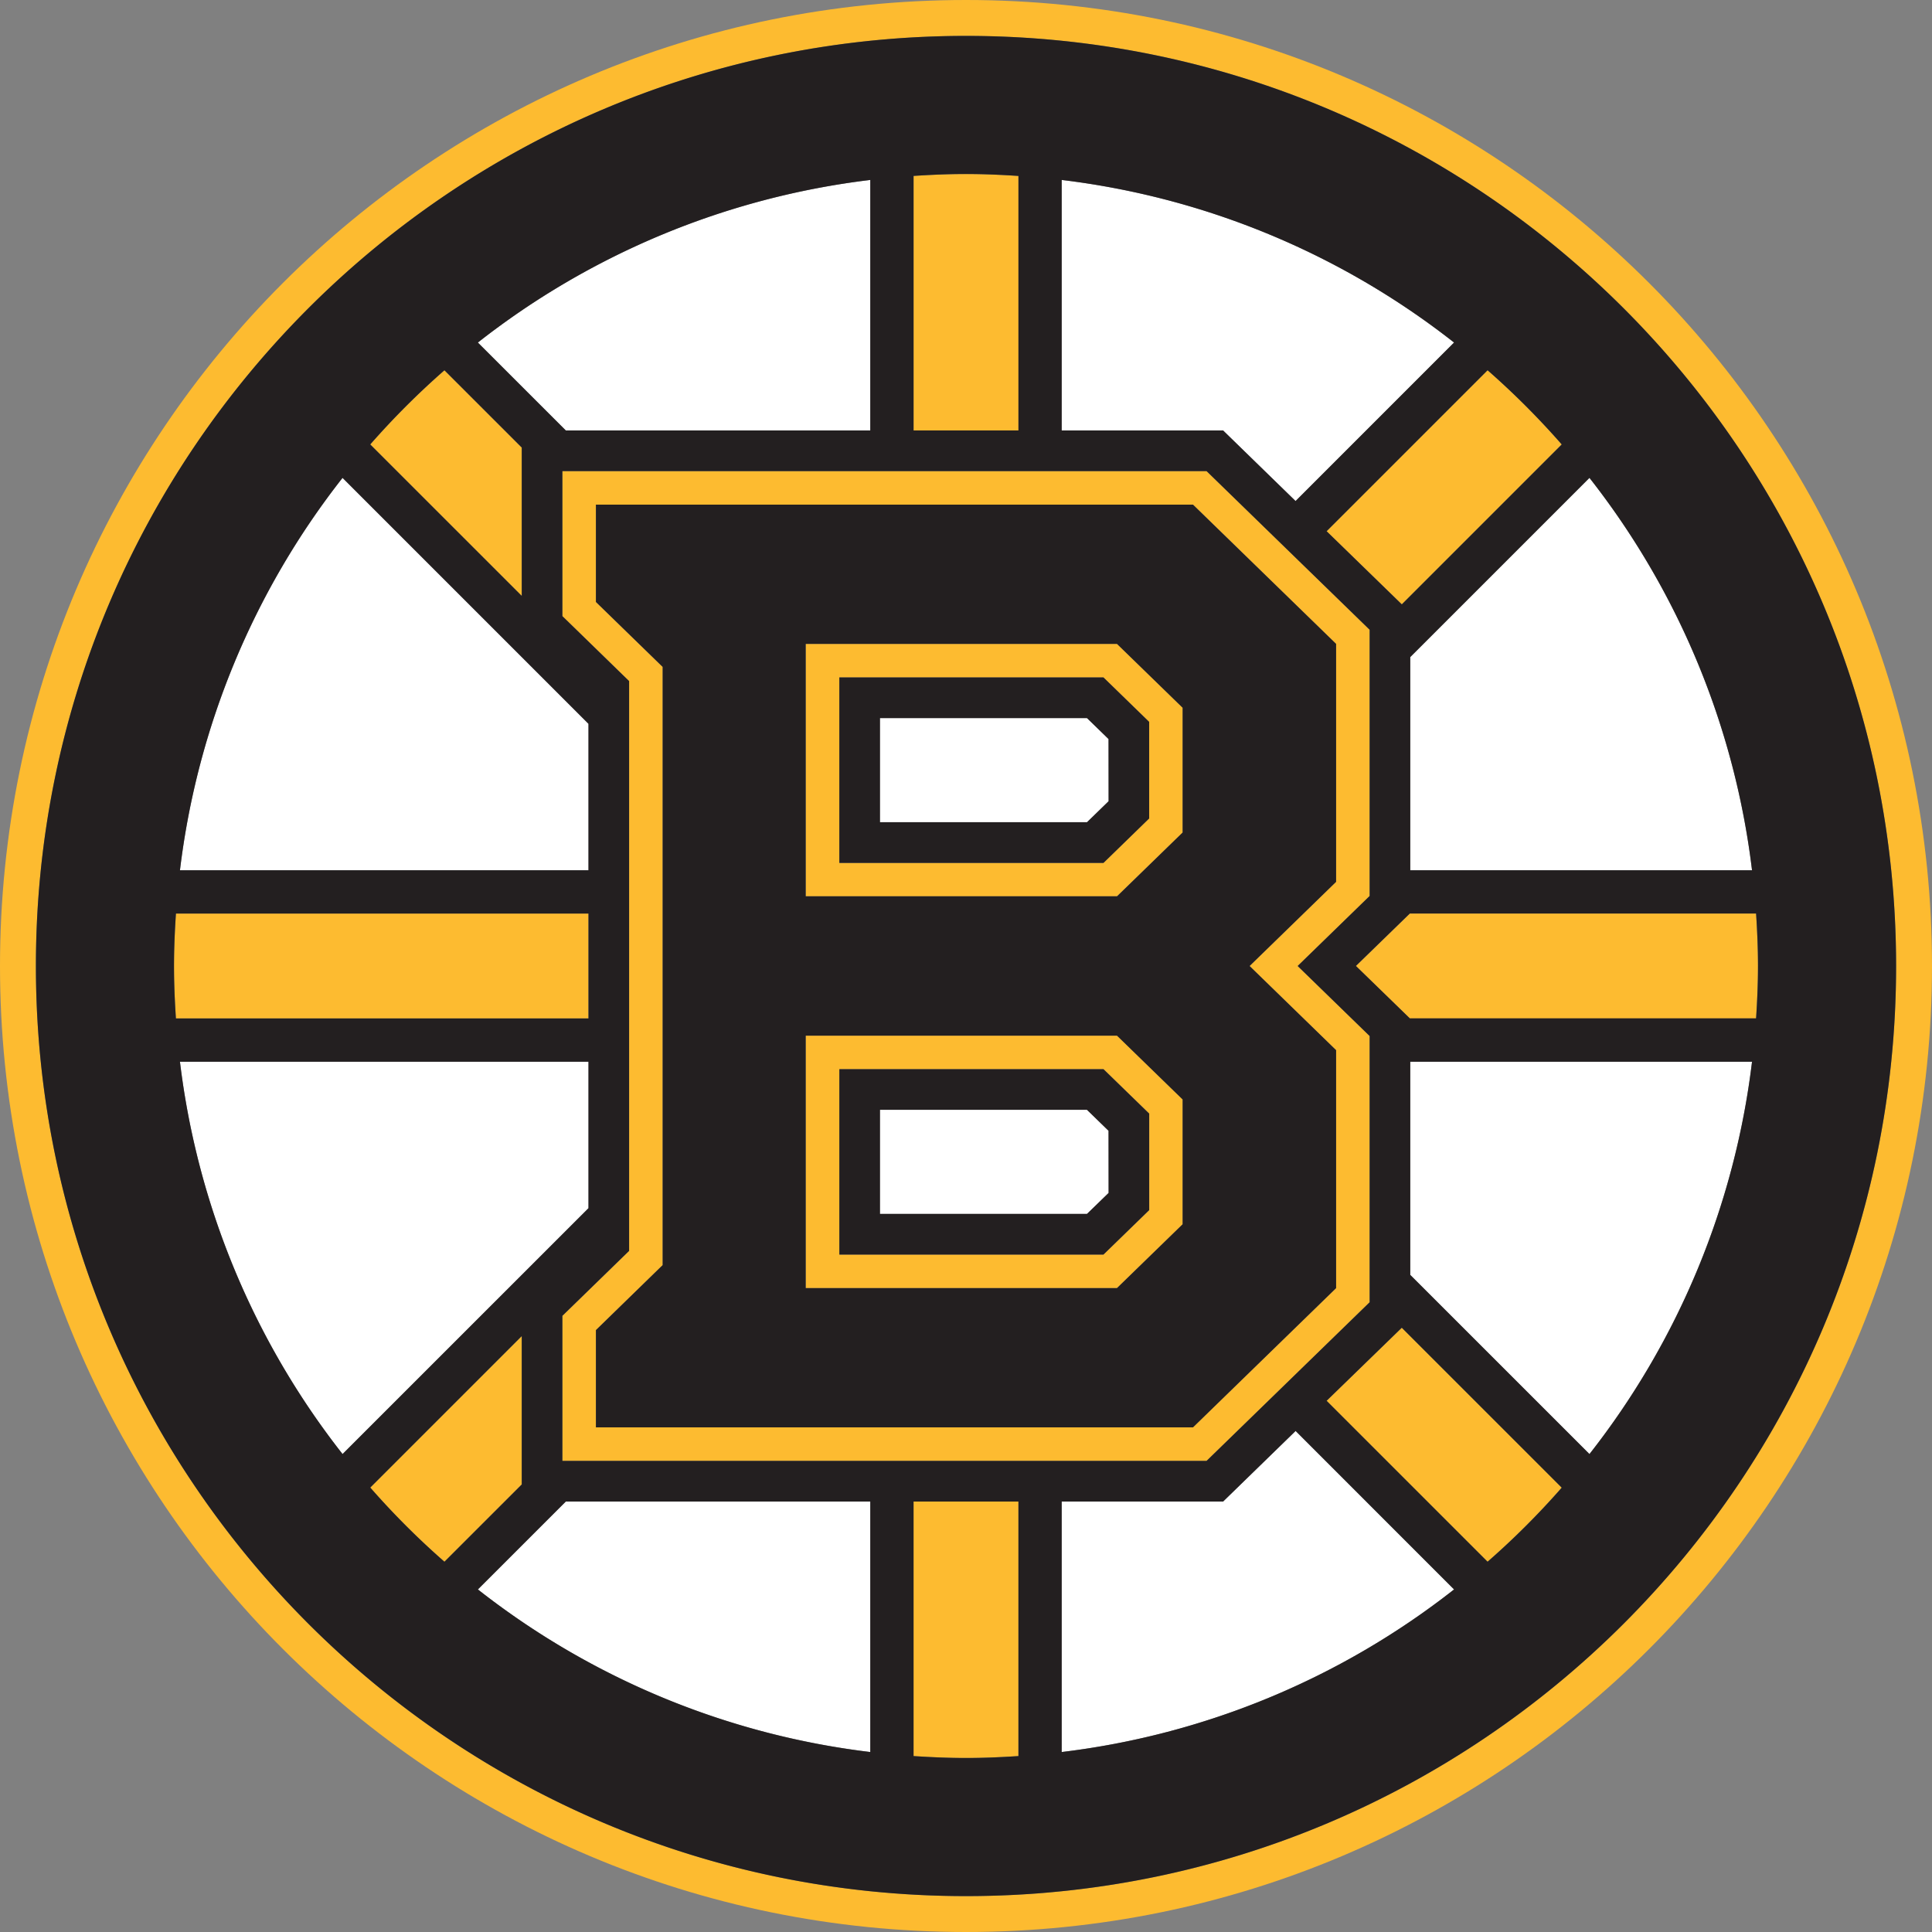
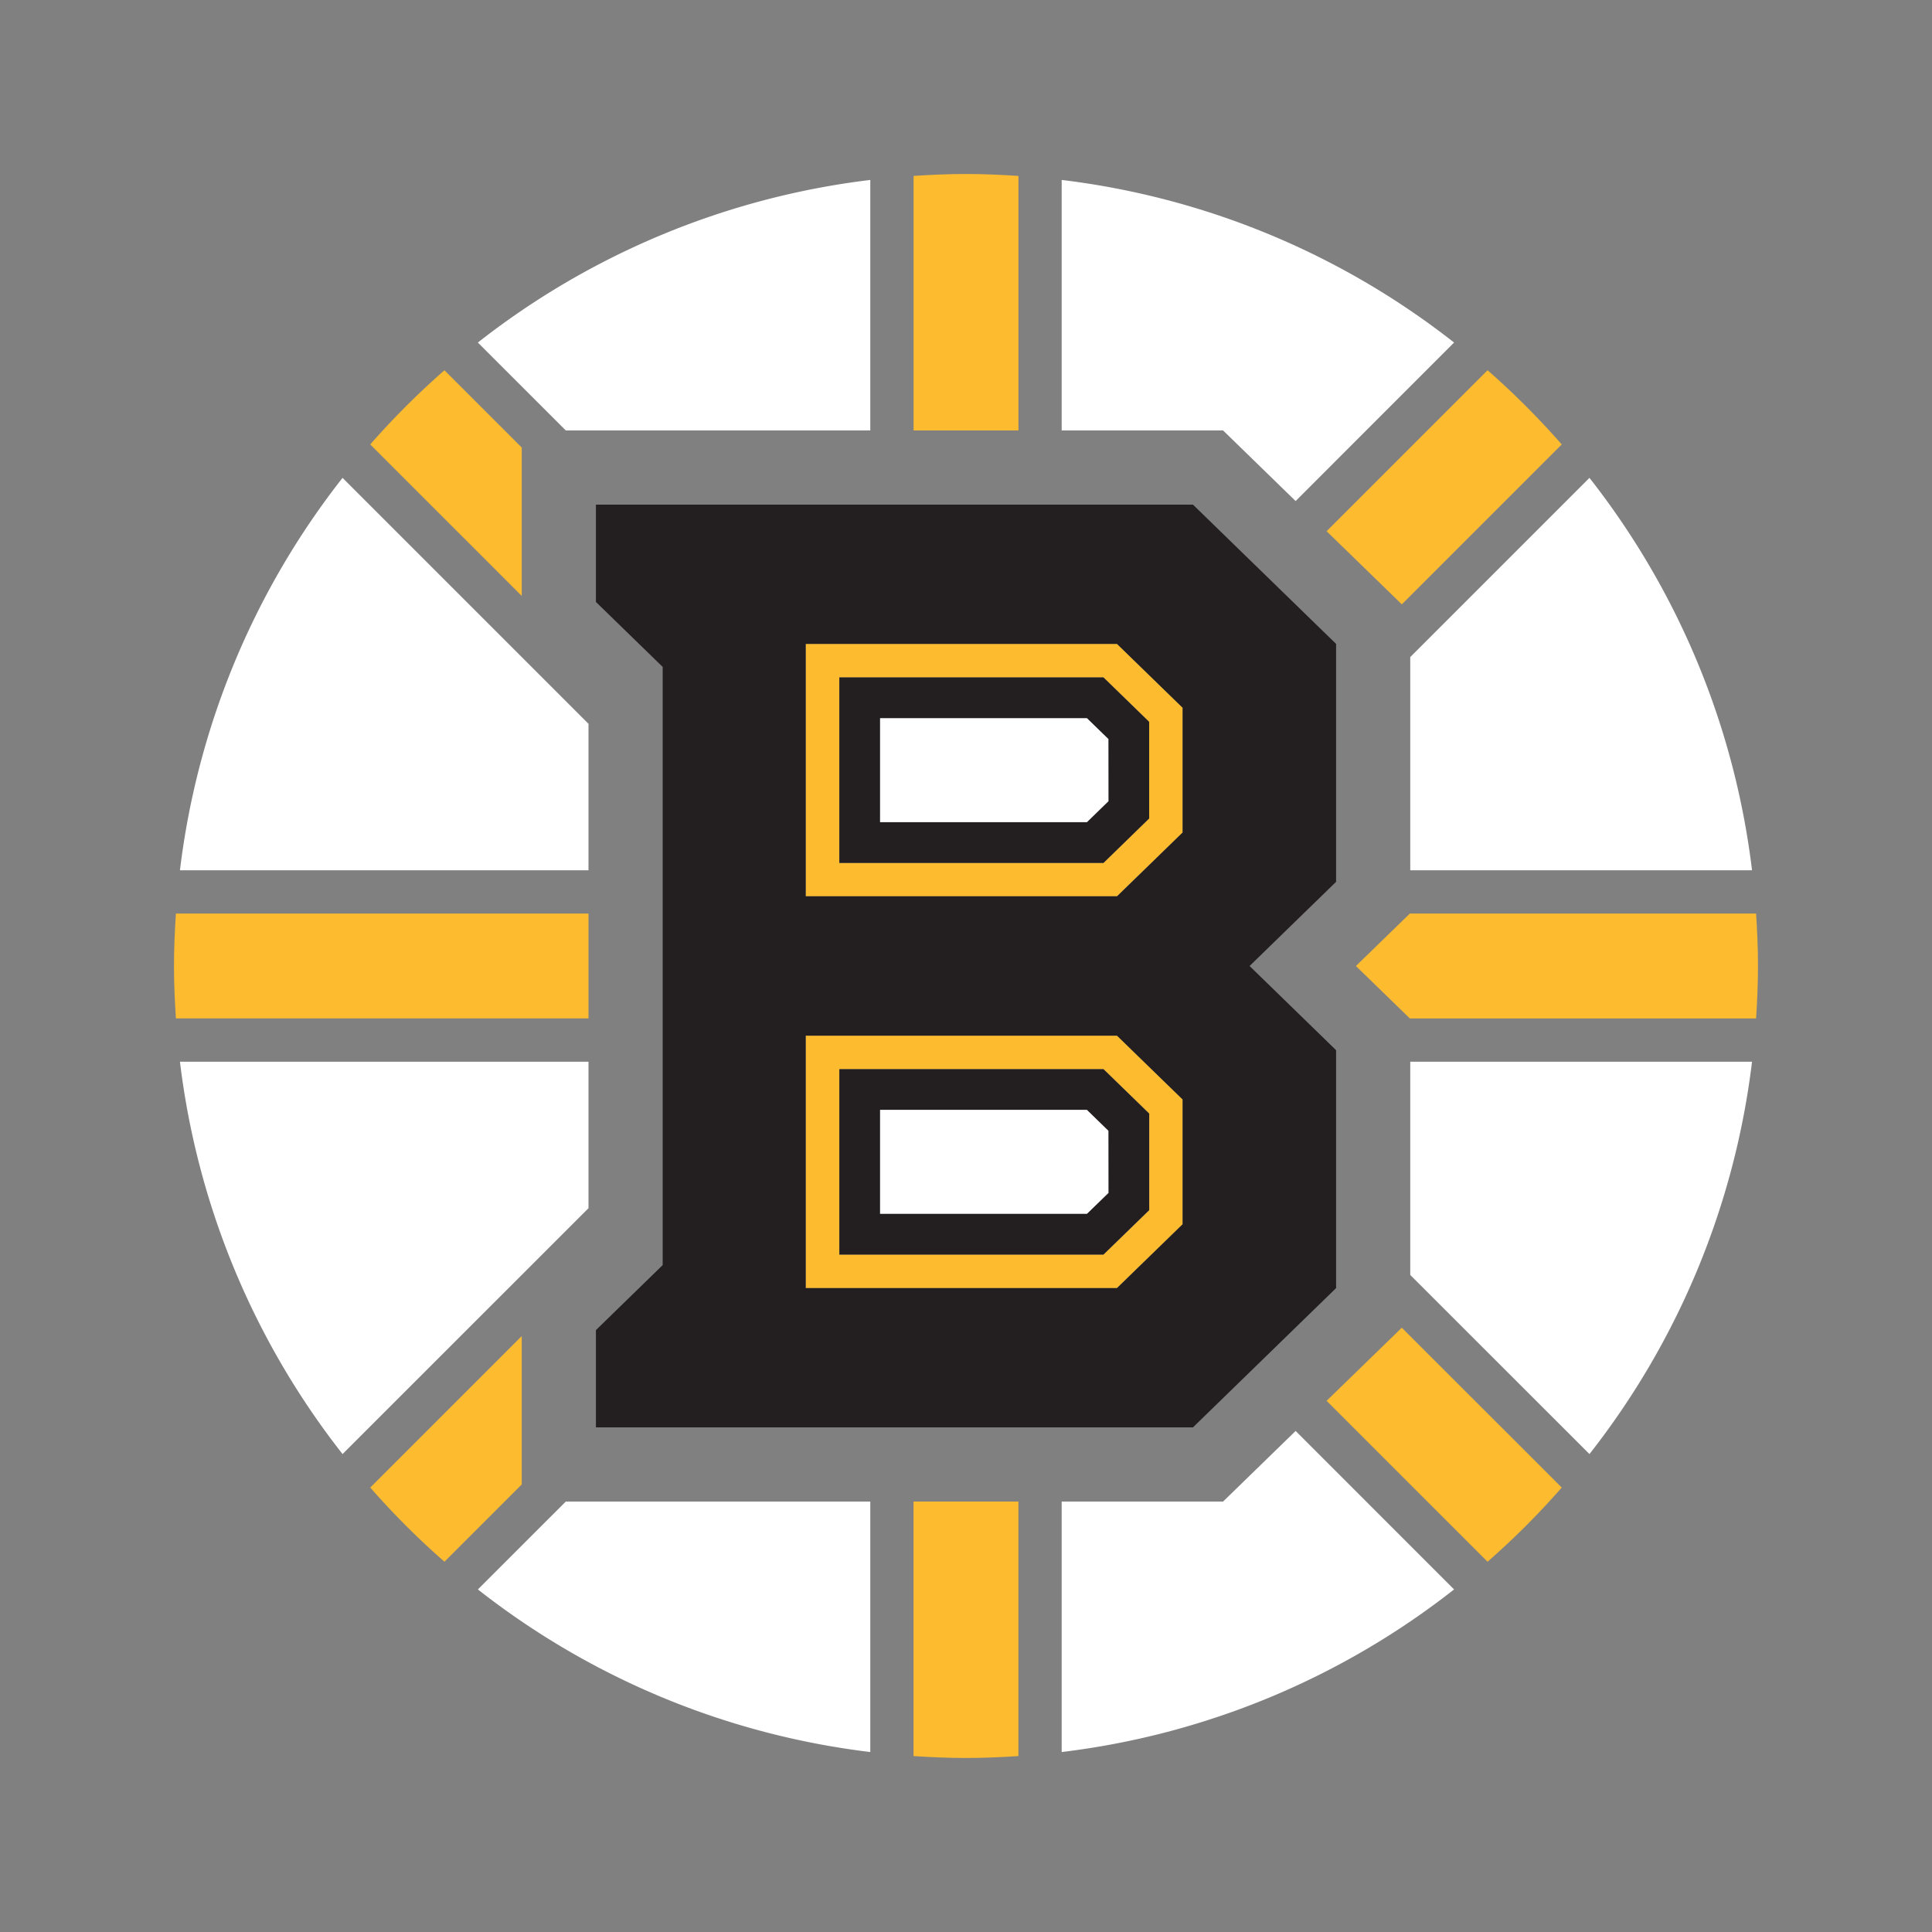
<svg xmlns="http://www.w3.org/2000/svg" viewBox="0 0 810.5 810.5">
  <rect x="0" y="0" width="810.5" height="810.5" fill="#808080" stroke="none" />
  <defs>
    <style>.cls-1{fill:#fff;}.cls-2{fill:#fdbb30;}.cls-3{fill:#231f20;}</style>
  </defs>
  <title>Asset 31</title>
  <g id="Layer_2" data-name="Layer 2">
    <g id="BOS_BRUINS_PRI">
      <path class="cls-1" d="M543.53,210.2,610,143.7A330.64,330.64,0,0,0,445.39,75.49V180.58H513.1Z" />
      <path class="cls-1" d="M246.88,303.65,143.7,200.47A330.64,330.64,0,0,0,75.49,365.1H246.88Z" />
      <path class="cls-1" d="M591.62,275.65V365.1H735A330.55,330.55,0,0,0,666.8,200.47Z" />
      <path class="cls-1" d="M365.1,180.58V75.49A330.6,330.6,0,0,0,200.47,143.7l36.89,36.88Z" />
      <path class="cls-1" d="M365.1,629.92H237.36l-36.88,36.87A330.45,330.45,0,0,0,365.1,735Z" />
      <path class="cls-1" d="M246.88,445.4H75.49A330.53,330.53,0,0,0,143.71,610L246.88,506.85Z" />
      <path class="cls-1" d="M513.1,629.92H445.39V735A330.49,330.49,0,0,0,610,666.79L543.53,600.3Z" />
      <path class="cls-1" d="M591.62,534.86,666.8,610A330.6,330.6,0,0,0,735,445.4H591.62Z" />
      <polygon class="cls-1" points="465.05 336.12 465.05 310.04 456 301.24 369.15 301.24 369.15 344.92 456 344.92 465.05 336.12" />
      <polygon class="cls-1" points="465.05 500.45 465.05 474.38 456 465.58 369.15 465.58 369.15 509.26 456 509.26 465.05 500.45" />
-       <path class="cls-2" d="M405.25,810.5c223.82,0,405.25-181.45,405.25-405.25S629.07,0,405.25,0,0,181.43,0,405.25,181.43,810.5,405.25,810.5Zm0-795.44c215.49,0,390.19,174.69,390.19,390.19S620.74,795.44,405.25,795.44,15.06,620.74,15.06,405.25,189.75,15.06,405.25,15.06Z" />
      <path class="cls-2" d="M556.53,587.66l67.52,67.51a331.19,331.19,0,0,0,31.12-31.12L588.07,557Z" />
      <path class="cls-2" d="M383.24,736.7c7.29.47,14.6.8,22,.8s14.73-.33,22-.8V629.92h-44Z" />
      <path class="cls-2" d="M568.82,405.25l22.63,22H736.7c.48-7.28.8-14.61.8-22s-.32-14.73-.8-22H591.45Z" />
      <path class="cls-2" d="M427.26,73.8c-7.28-.48-14.61-.81-22-.81s-14.72.33-22,.81V180.58h44Z" />
      <path class="cls-2" d="M218.88,187.75l-32.43-32.42a334.93,334.93,0,0,0-31.13,31.12L218.88,250Z" />
      <path class="cls-2" d="M655.17,186.45a334.82,334.82,0,0,0-31.11-31.13l-67.53,67.53,31.55,30.69Z" />
      <path class="cls-2" d="M246.88,383.24H73.8c-.48,7.28-.81,14.6-.81,22s.33,14.73.81,22H246.88Z" />
      <path class="cls-2" d="M186.45,655.17l32.43-32.42V560.5l-63.55,63.55A332.39,332.39,0,0,0,186.45,655.17Z" />
-       <path class="cls-2" d="M263.92,524.77l-28,27.26v60.84H506.17l68.42-66.56V434.63l-30.2-29.38,30.2-29.38V264.19l-68.42-66.56H235.92v60.84l28,27.25ZM250,252.53V211.7H500.46l60.05,58.43v99.8l-36.3,35.32,36.3,35.32v99.8L500.46,598.8H250V558l28-27.25V279.78Z" />
      <path class="cls-2" d="M496.17,349.25V296.91l-27.53-26.78H338V376h130.6ZM352.12,362V284.2h110.8l19.17,18.65v40.46L462.92,362Z" />
      <path class="cls-2" d="M496.17,513.59V461.24l-27.53-26.77H338v105.9h130.6Zm-144,12.71V448.54h110.8l19.17,18.64v40.47L462.92,526.3Z" />
-       <path class="cls-3" d="M405.25,795.44c215.49,0,390.19-174.7,390.19-390.19S620.74,15.06,405.25,15.06,15.06,189.75,15.06,405.25,189.75,795.44,405.25,795.44ZM155.33,624.05l63.55-63.55v62.25l-32.43,32.42A332.39,332.39,0,0,1,155.33,624.05Zm80.59-365.58V197.63H506.17l68.42,66.56V375.87l-30.2,29.38,30.2,29.38V546.31l-68.42,66.56H235.92V552l28-27.26v-239ZM200.48,666.79l36.88-36.87H365.1V735A330.45,330.45,0,0,1,200.48,666.79ZM405.25,737.5c-7.41,0-14.72-.33-22-.8V629.92h44V736.7C420,737.17,412.65,737.5,405.25,737.5ZM445.39,735V629.92H513.1l30.43-29.62L610,666.79A330.49,330.49,0,0,1,445.39,735Zm178.66-79.84-67.52-67.51L588.07,557l67.1,67.1A331.19,331.19,0,0,1,624.05,655.17ZM666.8,610l-75.18-75.17V445.4H735A330.6,330.6,0,0,1,666.8,610Zm70.7-204.78c0,7.4-.32,14.73-.8,22H591.45l-22.63-22,22.63-22H736.7C737.18,390.52,737.5,397.84,737.5,405.25ZM735,365.1H591.62V275.65l75.18-75.18A330.55,330.55,0,0,1,735,365.1ZM655.17,186.45l-67.09,67.09-31.55-30.69,67.53-67.53A334.82,334.82,0,0,1,655.17,186.45ZM610,143.7l-66.5,66.5L513.1,180.58H445.39V75.49A330.64,330.64,0,0,1,610,143.7ZM405.25,73c7.4,0,14.73.33,22,.81V180.58h-44V73.8C390.53,73.32,397.84,73,405.25,73Zm-40.15,2.5V180.58H237.36L200.47,143.7A330.6,330.6,0,0,1,365.1,75.49ZM186.45,155.33l32.43,32.42V250l-63.56-63.55A334.93,334.93,0,0,1,186.45,155.33ZM143.7,200.47,246.88,303.65V365.1H75.49A330.64,330.64,0,0,1,143.7,200.47ZM73,405.25c0-7.41.33-14.73.81-22H246.88v44H73.8C73.32,420,73,412.65,73,405.25ZM246.88,445.4v61.45L143.71,610A330.53,330.53,0,0,1,75.49,445.4Z" />
      <path class="cls-3" d="M482.09,302.85,462.92,284.2H352.12V362h110.8l19.17-18.65Zm-17,33.27-9.05,8.8H369.15V301.24H456l9.05,8.8Z" />
      <path class="cls-3" d="M482.09,467.18l-19.17-18.64H352.12V526.3h110.8l19.17-18.65Zm-17,33.27L456,509.26H369.15V465.58H456l9.05,8.8Z" />
      <path class="cls-3" d="M250,558V598.8H500.46l60.05-58.43v-99.8l-36.3-35.32,36.3-35.32v-99.8L500.46,211.7H250v40.83l28,27.25V530.72ZM338,270.13h130.6l27.53,26.78v52.34L468.64,376H338Zm0,164.34h130.6l27.53,26.77v52.35l-27.53,26.78H338Z" />
    </g>
  </g>
</svg>